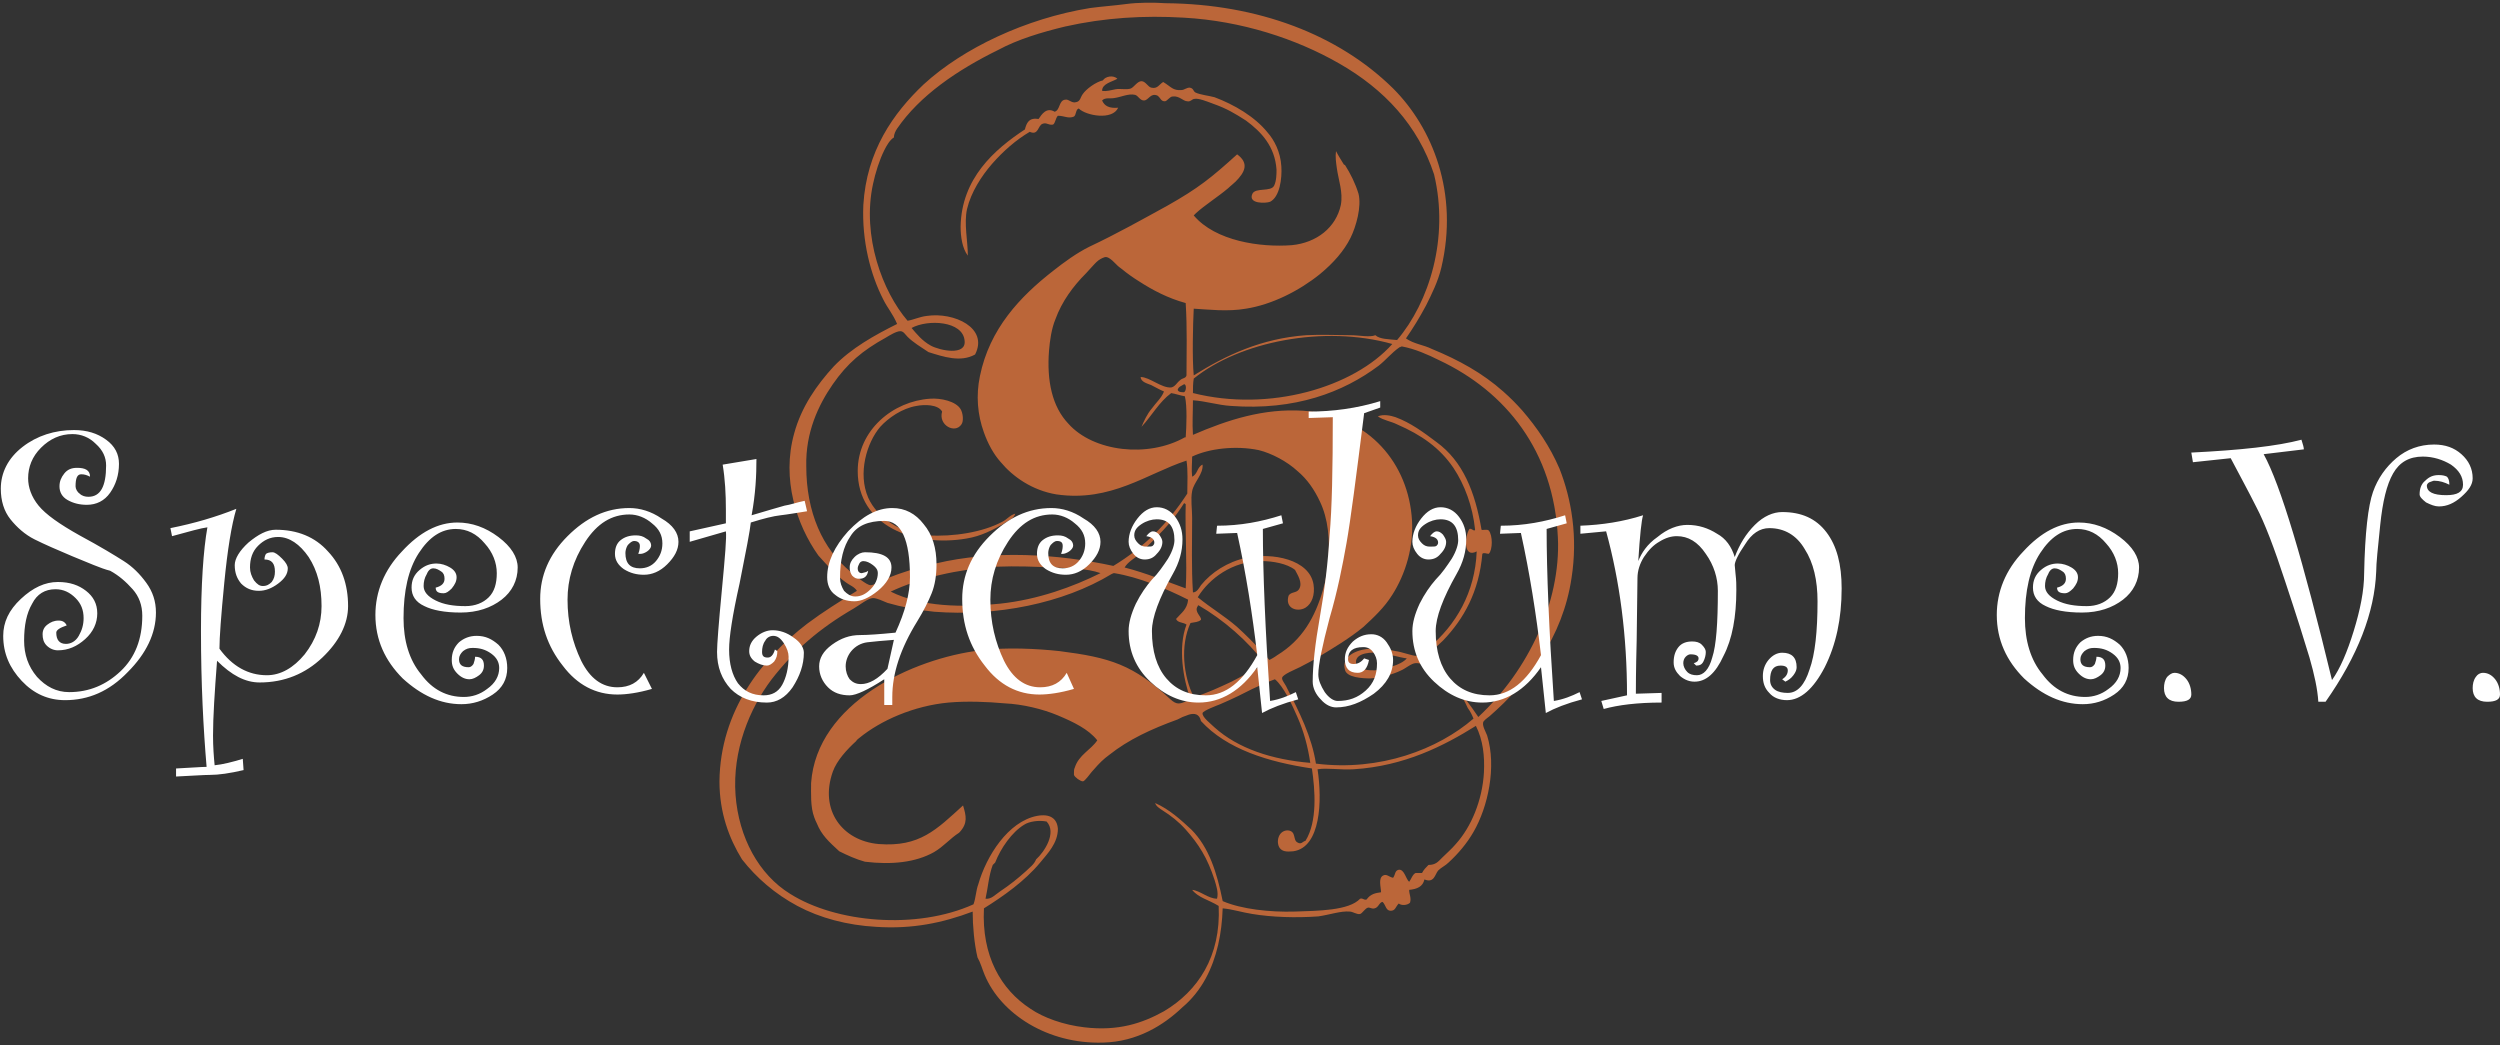
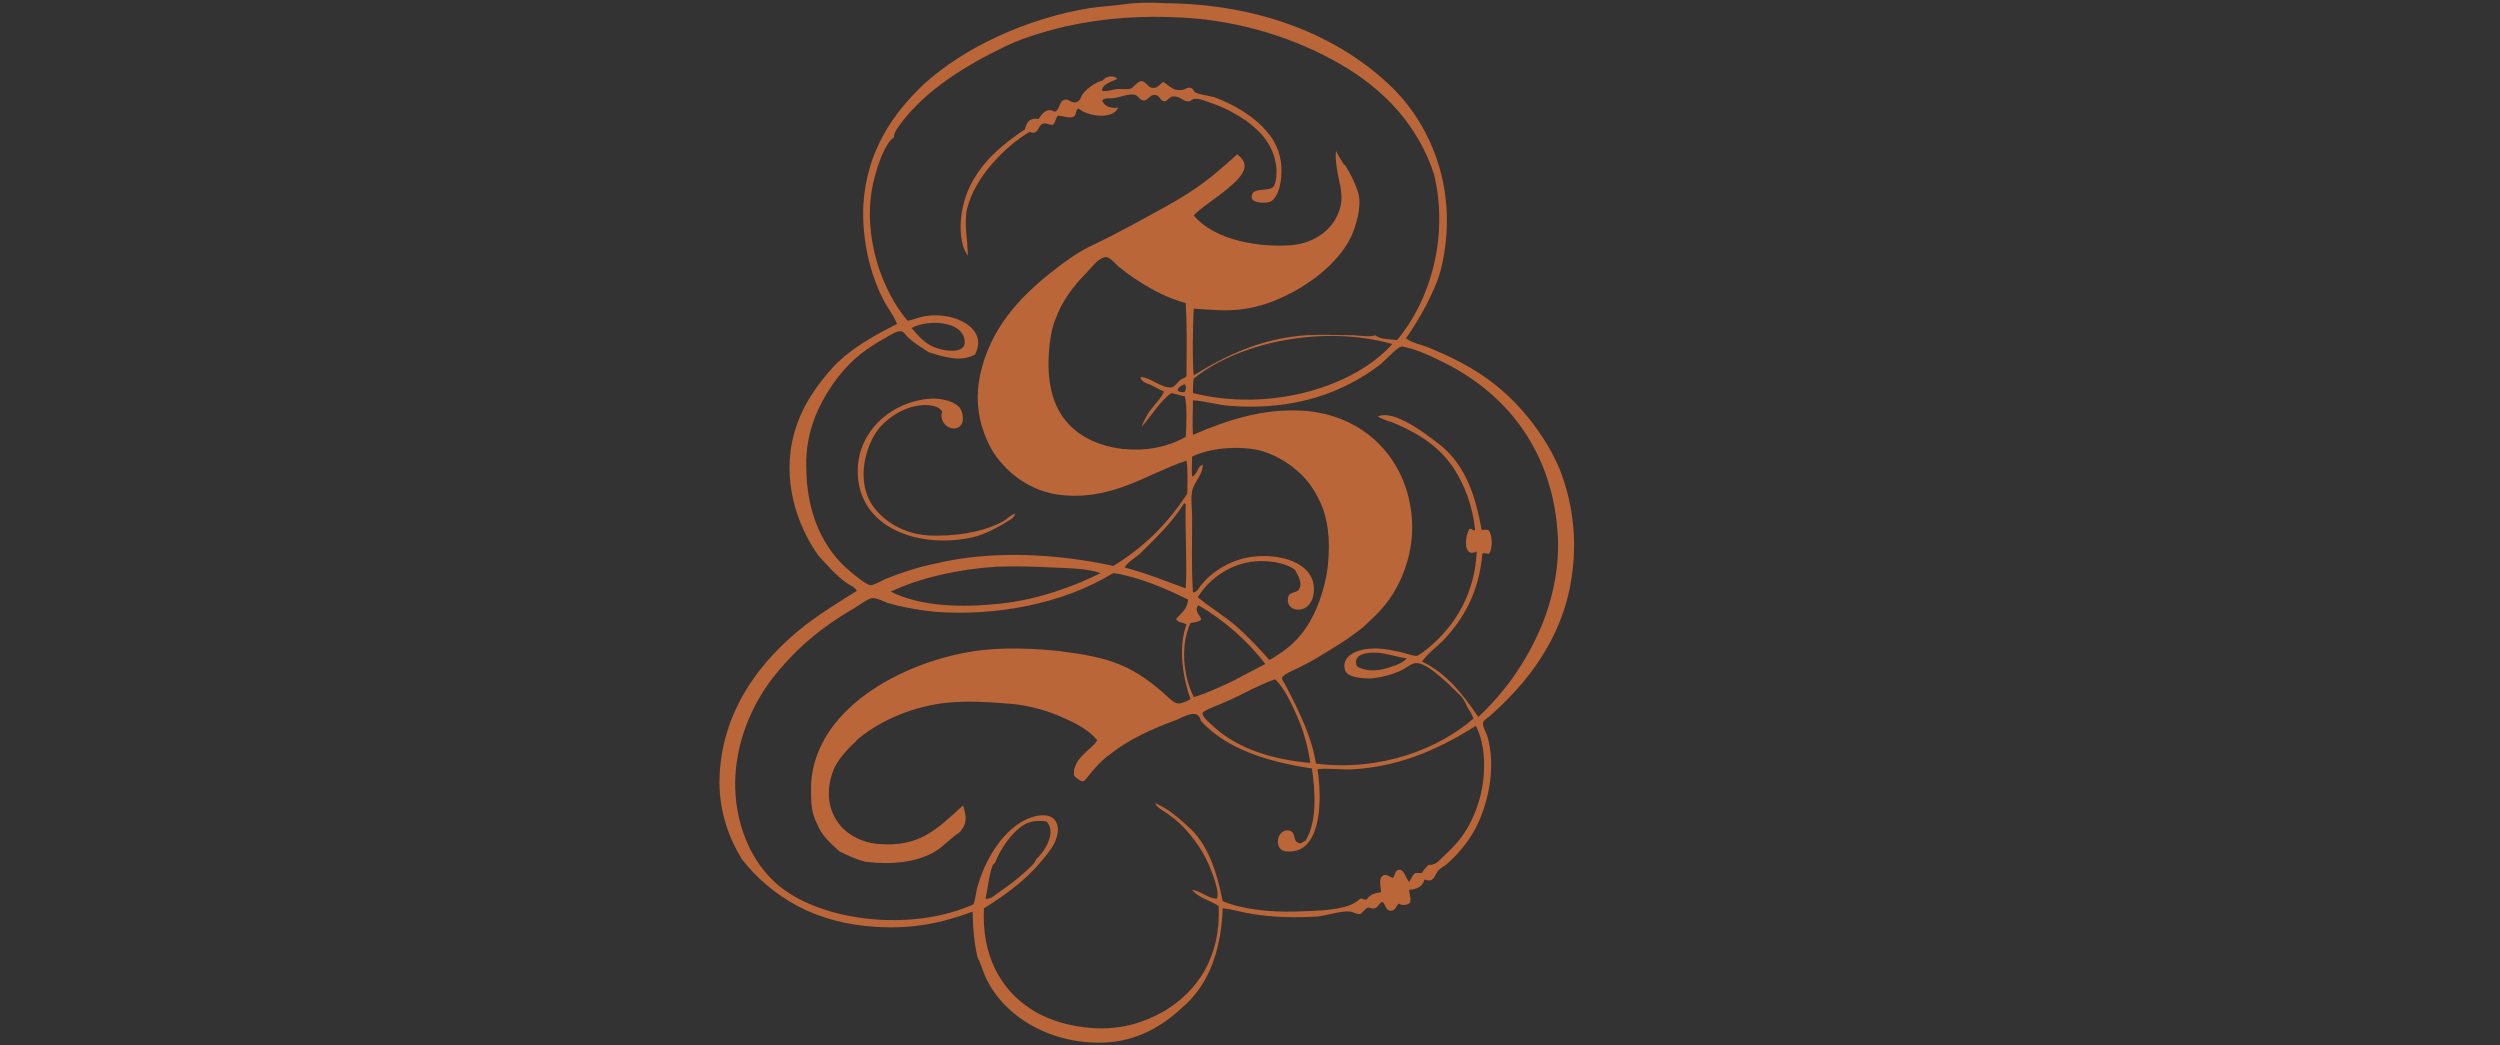
<svg xmlns="http://www.w3.org/2000/svg" id="Ebene_1" width="311" height="130" viewBox="0 0 311 130">
  <rect x="0" y="0" width="311" height="130" fill="#333333" stroke="none" />
  <style>.st0{fill:#bb6639}.st1{fill:#fff}</style>
  <path class="st0" d="M117.2 51.2c-.5-.9-2.2-.9-3.2-.7-1.8.3-3.5 1.5-4.5 2.6-1.7 2-2.8 5.8-1.5 8.8 1.1 2.5 4.1 4.5 7.4 4.7 3.2.2 6.9-.4 9.3-1.7.6-.3.9-.8 1.6-1-.2.7-1 .9-1.5 1.3-1.3.7-2.7 1.5-4.6 1.8-6.5 1.1-13.5-1.6-13.5-8.4 0-5.1 4.4-8.7 9-9 1.3-.1 3.2.3 3.8 1.3.3.5.4 1.5.1 1.9-.8 1.2-2.9.1-2.4-1.6M139 9.8c-.7.4-1.9.6-1.9 1.5.6.1 1.1-.1 1.7-.2.6-.1 1.4.1 1.9-.1.4-.2.8-.9 1.3-.9s.8.7 1.2.8c.8.2 1-.4 1.5-.7 1 .6 1.2 1.1 2.3 1 .3 0 .6-.3 1-.3.5.1.4.4.7.6.6.3 1.7.4 2.4.6 2.4.9 5 2.4 6.6 4.4.8.9 1.6 2.4 1.7 4.2.1 1.5-.2 3.8-1.4 4.4-.5.2-2.8.3-2.2-1 .4-.8 2.3-.2 2.7-1 .3-.6.3-1.5.3-2-.2-2.9-1.9-4.7-3.8-6.1-1.4-.9-2.4-1.5-4.1-2.1-.8-.3-1.8-.7-2.3-.6-.3 0-.5.4-.9.3-.5 0-1-.7-1.8-.6-.4 0-.7.6-1 .6-.5 0-.5-.4-.9-.7-.9-.4-1.1.6-1.7.6-.5 0-.7-.6-1.1-.7-.8-.2-1.8.3-2.6.4-.6.1-1.1-.1-1.5.3.3.7.9 1 2 .9-.7 1.6-4 1-4.9.1-.4.1-.3.8-.6 1-.7.3-1.2-.1-2-.1-.3.3-.3.9-.6 1.1-.6.1-.8-.3-1.3-.1-.6.2-.5 1.5-1.6 1-1.7 1-3.3 2.4-4.7 4-1.3 1.5-2.6 3.5-3.1 5.6-.4 1.8.1 4 .1 5.8-.7-.9-.9-2.4-.9-3.6.1-6 4.2-9.6 8-12.1.2-.8.5-1.5 1.7-1.3.4-.6 1-1.5 2-.9.7-.2.5-1.4 1.3-1.5.5-.1.8.5 1.4.3.5-.1.5-.6.8-1 .4-.6 1.6-1.5 2.5-1.7.3-.5 1.3-.7 1.8-.2m35.9 32.3c1 .7 2.2.8 3.2 1.3 3.4 1.4 6.3 3 8.9 5.3.9.8 1.6 1.5 2.4 2.4 1.8 2.1 3.4 4.4 4.6 7.2 1.5 3.8 2.3 8.5 1.5 13.6-1.1 7.4-5.4 13-10.2 17.2-.4.3-.8.6-.8.8-.1.4.3 1.1.5 1.6 1.2 3.9.1 8.9-1.7 12-.8 1.4-1.9 2.7-3.1 3.8-.4.4-.9.6-1.3 1-.4.5-.5 1.6-1.7 1.1-.2.9-.9 1.2-1.9 1.3 0 .6.3 1 .1 1.6-.3.3-1 .4-1.4.1-.4.4-.4.9-1 .9s-.6-.7-1-1.1c-.4 0-.5.7-1 .8-.3.1-.5-.1-.8-.1-.4.1-.7.7-1 .8-.4.1-.9-.3-1.3-.3-1.1-.1-2.5.4-3.9.6-2.8.2-5.8.1-8.2-.3-1.3-.2-2.5-.6-3.7-.7-.1 3.1-.7 6.1-2.1 8.7-.7 1.3-1.7 2.6-2.9 3.6-2.3 2.2-5.6 4.3-9.9 4.4-6.9.2-12.7-3.6-14.7-8.4-.3-.7-.5-1.5-.9-2.2-.4-1.7-.6-3.9-.6-5.7-3.7 1.4-7.5 2.2-12 1.9-3.6-.2-7-1.1-9.8-2.6-2.8-1.5-5.1-3.5-6.9-5.8-1.6-2.6-2.8-5.8-2.8-9.7.1-8.8 5.3-15.3 10.9-19.6 2-1.5 4.1-2.8 6.2-4.1-.3-.5-.9-.7-1.3-1-1.3-.9-2.4-2.2-3.5-3.4-2.7-3.8-4.6-9.5-3-15.2.9-3.3 2.8-6 4.9-8.3 2.2-2.3 5.1-3.9 7.9-5.3-.5-1.2-1.2-2-1.7-3-1.6-3.1-2.7-7.3-2.5-11.8.4-6.7 3.7-11.4 7.5-15 4.9-4.5 12.7-8.2 20.7-9.5 1.5-.2 3-.3 4.5-.5s3.4-.2 4.9-.1c11.5.1 21.5 3.9 28.3 10.6 4.9 4.9 8.2 13 6 22.3-.4 1.7-1.2 3.3-1.9 4.7-.8 1.5-1.6 2.8-2.5 4.1m-13.5 47.1c-.6-1.4-1.7-3.8-2.8-4.7-.5.2-1.1.4-1.7.7l-1.1.5-1.8.9c-.6.3-1.3.6-2.2 1-.5.2-2.1.8-2.2 1.1-.1.5 1.1 1.4 1.5 1.8 2.9 2.6 7.1 4 11.9 4.4-.3-2-.8-3.9-1.6-5.7m-4.6-4c-.3.2-.7.3-1.1.5l1.1-.5zm14.6-4c-1.4-.1-3.2.2-2.6 1.7 1.4.8 3.1.5 4.4 0 .7-.2 1.5-.6 1.8-1-.9-.1-2.4-.6-3.6-.7m-22.3-5.9c-.1 0-.1.1-.1.1-.5.7.5 1.3.4 1.7-.3.3-.8.3-1.3.4-1.3 2.8-.9 6.6.4 9.2h.1c1.6-.5 3.1-1.2 4.6-1.9 1-.5 3-1.6 4.2-2.2-2.2-2.9-5.2-5.5-8.3-7.3m-10.5-4c-.2 0-.2.1-.3.1-6.1 3.7-14.4 5.3-22.1 4.7-2-.2-4.1-.6-5.8-1.1-.5-.2-1.3-.6-1.8-.6-.6 0-1.7.9-2.4 1.3-4.3 2.5-7.4 5.2-10.2 8.8-2.8 3.7-4.9 8.9-4.5 14.4.4 5.3 2.9 9.9 6.8 12.3 5.7 3.6 15.7 4.5 22.8 1.3.3-.8.3-1.7.6-2.5 1-3.5 3.7-7.8 7.3-8.5 1.6-.3 2.5.3 2.6 1.6 0 1.8-1.3 3.1-2.2 4.2-1.9 2.3-4.6 4.2-7 5.7-.3 5.9 2.1 10.1 5.8 12.5 1.6 1.1 4.1 2 6.7 2.3 4.2.5 7.2-.5 9.9-2 4.2-2.5 7.1-6.8 6.8-13.1-1.3-.8-2.5-1-3.3-2 1 .1 2 1.1 3.1 1.1.2-.8-.1-1.6-.3-2.3-.9-2.8-2-4.5-3.6-6.3-.9-1-1.8-1.7-2.9-2.4-.3-.2-.8-.5-.9-.9 1.8.8 3.2 2.1 4.5 3.3 2.2 2.2 3.2 5.4 3.9 8.9 2.3 1 5.9 1.4 9 1.3 2.8-.1 6.7-.1 8.1-1.6.4-.1.4.2.8.1.5-.7 1.1-.8 1.8-.9 0-.6-.4-1.8.3-2.1.4-.2.7.2 1.2.3.3-.4.2-.9.7-1 .7-.1.9 1.2 1.3 1.5.3-.4.4-.9.8-1.1h.8c.2-.4.5-.7.8-1 .9 0 1.2-.4 1.7-.9.7-.7 1.1-1 1.7-1.7 1.9-2.1 3.3-5.4 3.5-8.9.1-2-.1-4-1-5.8-4 2.5-8.9 5-15.2 5.4-1.7.1-3.3-.2-4.5 0 .6 3.9.4 9.7-3 10.2-.9.1-1.4 0-1.7-.4-.5-.7-.2-2.2 1-2.2 1.1.1.6 1.2 1.2 1.5.5.3.6-.1 1-.2 1.5-2.4 1.2-6.3.8-9-5.4-.8-10.6-2.4-13.8-5.9-.2-.9-.8-1-1.5-.8l-.8.3-.6.3c-3.3 1.2-6.1 2.5-8.5 4.4-.7.5-1.3 1.1-1.9 1.8-.4.4-.7.9-1.1 1.3-.1.1-.2.2-.3.2-.3 0-1-.5-1.1-.8v-.3c0-.2 0-.4.1-.6.5-1.6 2-2.2 2.8-3.4-1.1-1.4-3-2.3-4.9-3.1-1.9-.8-4.4-1.4-6.6-1.5-2.2-.2-4.7-.3-7-.1-4.3.4-8.4 2.2-11.1 4.4-.1.1-.3.2-.4.4-1.1 1-2.4 2.4-2.9 3.8-1.7 4.8 1.2 8.6 5.7 9 5.1.4 7.2-1.8 10.5-4.8.4 1.3.6 2.2-.4 3.3l-.1.1c-1.1.7-1.9 1.7-3.1 2.4-2.3 1.3-5.3 1.6-8.6 1.2-1.1-.3-2.2-.8-3.2-1.3-1.3-1.2-2.2-2-2.8-3.5-.1-.2-.2-.4-.3-.7-.5-1.3-.4-3-.4-4.3.7-9.9 12.6-15.5 21.1-16.5 3.2-.4 7-.2 9.8.1 6.3.8 9.2 1.7 13.8 6 .8.7 1.1.6 2.1.2.1-.1.3-.2.4-.2-.9-2.5-1.6-6.4-.5-9.3-.4-.3-1.1-.2-1.3-.7.6-.7 1.4-1.2 1.5-2.4-2.8-1.4-6.1-2.8-9.2-3.3m-7.6-.7c-2.2-.1-4.6-.2-7-.1-4.8.3-9.6 1.4-13.2 3.1 3.8 1.9 8.9 2 13.6 1.5 4.7-.5 9.1-2.1 12.5-3.8-1.7-.6-3.8-.6-5.9-.7m16.5-7.9c-.1 0-.1-.1-.2-.1-1 1.6-2.2 3-3.6 4.4l-1.9 1.9c-.7.6-1.5 1-1.9 1.7 2.7.7 5.1 1.7 7.6 2.6.2-3.2-.1-7.1 0-10.5m6.4 15.3c1 .9 2.1 2 3.1 3.1.3.3.7.8.9 1l.2-.1s.4-.2.8-.5c3.1-1.9 4.7-4.7 5.7-8.2.3-1 .5-2.1.6-3.1.3-3.1 0-5.7-1-7.8-.7-1.5-1.6-2.8-2.8-3.8-1.3-1.2-3.2-2.2-4.8-2.6-2.9-.6-6.2-.2-8.3.8 0 .9-.1 1.6 0 2.5.7-.3.6-1.2 1.3-1.5.1 1.2-1.1 2.2-1.3 3.3-.2 1 0 2.2 0 3.3 0 3.1-.1 6.2.1 9.3.5 0 .8-.6 1-.9 1.3-1.6 3.3-2.9 5.6-3.4 3.3-.7 7.9.2 8.4 3.3.2 1.3-.2 2.4-1 2.9-1 .6-2.6.1-2.1-1.5.3-.5 1-.3 1.3-.8.5-.8-.2-1.8-.5-2.4-1-.8-2.8-1.1-4.2-1.1-3.6 0-6.5 2.2-7.9 4.5 1.7 1.4 3.3 2.3 4.9 3.7m-6.6-30.2c-.3.2-.7.3-.8.7.1.3.5.3.8.3.3-.2.3-1 0-1m44.1 30.9c1.6-3.5 2.6-7.8 2.4-11.8-.5-10.8-6.5-18.2-14.8-22.1-1.4-.7-3-1.4-4.6-1.7-.1 0-.2.1-.3.1-1 .7-1.7 1.6-2.6 2.3-4.4 3.3-10.4 5.6-18.4 5-1.6-.1-3.1-.6-4.7-.7 0 1.6-.1 2.8 0 4.3 4.4-1.9 8.8-3.3 13.7-3 7.6.5 12.8 5.9 13.5 13 .4 3.8-.8 7.4-2.4 9.9-1 1.6-2.3 2.8-3.6 4-1.7 1.4-3.7 2.6-5.7 3.8-.6.4-1.3.7-2.2 1.2-.6.3-2.1.9-2.2 1.3-.1.3.4.8.6 1.3 1.5 2.9 3.1 6.1 3.6 9.4 8 1 15.2-1.8 19.6-5.6-.2-.5-.4-.9-.7-1.3-.2-.4-.4-.9-.7-1.3-.3-.4-.8-.8-1.3-1.3-.4-.5-.9-.8-1.3-1.2-.7-.6-2.2-1.9-3.2-1.8-.5 0-1.3.7-1.8.9-1 .5-2.5.9-3.8 1-1 0-3-.1-3.2-1.1-.5-1.9 2-2.6 3.3-2.6 1-.1 2.1.1 3 .3.8.1 2.1.6 2.6.6.3 0 1.1-.7 1.5-1 3.4-2.8 5.8-6.9 6-12-1.7.9-1.5-1.9-.9-2.8.3-.1.6.4.7.1-.3-2.9-1.3-5.6-2.7-7.7-1.7-2.5-4-4.1-7-5.4-.8-.4-1.7-.5-2.4-1 .7-.3 1.6-.1 2.2.1 1.9.7 3.5 1.9 5.1 3.1 3.3 2.4 4.8 6.2 5.6 10.9.1.1.7-.1.9.1.5.6.5 2.4 0 2.9-.3 0-.6-.2-.8 0-.4 4.7-2.3 8.1-4.9 10.8-.9.9-1.9 1.6-2.6 2.6 3.1 1.5 5.1 4.1 7 6.9 3.2-3 5.7-6.5 7.5-10.5m-42.9-31.6c-.1.6-.1 1.2-.1 1.8 9.5 2.4 20-.7 24.8-6.1-8.5-2.4-19-.3-24.7 4.3M115.8 43c1.1.6 4.4 1.3 4.2-.6-.2-2.5-4.6-2.7-6.6-1.6.6.7 1.3 1.6 2.4 2.2m23.4-9.8c-.4-.3-1.2-1.4-1.8-1.2-.3.1-.7.3-1 .6l-.2.2c-.4.4-.8.9-1.1 1.2-1.6 1.6-3 3.5-3.8 5.7-.5 1.2-.7 2.7-.8 3.9-.3 3.8.4 7 2.4 9.1 3.1 3.5 9.9 4.3 14.5 1.7h.1c.1-1.3.2-3.9-.1-5.1-.6-.1-1.1-.3-1.7-.4-1.5 1.1-2.4 2.8-3.7 4.2.3-.7.7-1.6 1.3-2.3.5-.7 1.2-1.3 1.5-2.1-.5-.2-1-.5-1.6-.8-.5-.2-1.3-.4-1.3-1 1.1 0 2.6 1.4 3.8 1.3.5-.1.7-.6 1.1-.9.3-.3.7-.2.8-.6 0-2.8.1-5.8-.1-9-2.2-.6-4.1-1.6-5.8-2.7-.8-.5-1.5-1-2.1-1.5l-.4-.3zm39.2-11.5c-2-6.1-6.2-10.6-11.8-13.8-5.4-3.1-12.2-5.3-19.3-5.7-5-.3-9.9 0-14.8 1.1-2.9.7-5.9 1.6-8.3 2.9-5.1 2.5-9.8 5.7-12.6 9.8-.2.3-.4.7-.4 1.1-.5.3-.9 1-1.2 1.6-.6 1.2-1.1 2.8-1.4 4.2-1.4 6.5 1.2 13.4 4.3 17 .7-.1 1.5-.5 2.4-.6 3.4-.5 7.7 1.5 6 4.8-1.8 1-3.9.3-5.8-.3-.9-.6-1.9-1.2-2.6-1.9-.3-.3-.5-.7-.9-.7-.5 0-1.3.5-1.8.8-2.9 1.6-4.8 3.2-6.6 5.8-1.8 2.6-3.4 6-3.3 10.2 0 5.7 2 10.3 5.6 13.2.5.4 1.9 1.6 2.4 1.6.4 0 1.3-.5 1.9-.8 2-.8 4.2-1.5 6.2-1.9 7.1-1.7 15.2-1.2 22.1.3 3.8-2.3 6.8-5.3 9.2-9 0-1.3.1-2.9-.1-4.1-4.9 1.6-9.4 5.2-16.2 4.2-3-.5-5.4-2.2-6.9-4-.9-1-1.6-2.3-2.1-3.7-.8-2.2-1-4.6-.5-7 1.2-5.9 5-9.9 9.1-13.1 1.4-1.1 2.9-2.2 4.5-3 3.4-1.6 6.6-3.4 9.7-5.1 3.9-2.2 5.5-3.5 8.7-6.4 1.5 1.1 1 2.2-.2 3.4-.3.3-.6.5-.9.8-1.3 1.1-2.9 2.1-4 3.1l-.3.3c2.7 3.2 8.3 4 12.2 3.7 3.1-.3 5.5-2.2 6.1-5 .3-1.6-.3-3.1-.5-4.6-.1-.7-.2-1.4-.1-2.1.3.6.7 1.2 1 1.7h.1c.7 1.1 1.3 2.3 1.7 3.6.4 1.6-.3 4.1-1 5.5-.8 1.6-2.1 3.1-3.8 4.5-2.6 2.1-6 3.8-9.2 4.3-2.3.4-4.7.1-6.5 0-.1 2-.2 6.2 0 8.3 4-2.5 8.4-4.6 14-5 1.8-.1 3.8 0 5.5 0 1.1 0 2.4.3 3.1 0 .5.5 1.7.5 2.7.6 4-4.7 6.5-12.7 4.6-20.6m-54 89.2c1.2-.8 2.2-1.6 3.2-2.5.5-.5 1-.8 1.3-1.5 1-.9 2.6-3.3 1.3-4.7-1-.2-2.2 0-2.8.4-1.5.9-2.9 2.9-3.6 4.7l-.3.3c-.5 1.3-.6 2.9-.9 4.2.7.1 1.2-.5 1.8-.9" />
  <path class="st0" d="M166.8 20.4c.1.2.3.5.4.8.5.9.9 1.7 1.2 2.7.2.6.1 1.8-.1 2.6-.1.7-.5 1.8-.9 2.5-1.9 3.9-7.5 7.6-12.5 8.4-2.1.3-5.9 0-6.3 0l-1-.3c-3.1-.9-5.8-2.6-8-4.4l-.1-.1-.2-.2-.5-.5c-.2-.2-.4-.3-.6-.4-.2-.1-.5-.2-.8-.1-.6.2-1.1.6-1.5 1-.4.4-.8.9-1.1 1.2-1.6 1.6-3.1 3.6-3.9 5.9-.5 1.3-.7 2.9-.8 4.1-.3 3.9.4 7.2 2.5 9.6 3.3 3.7 10.4 4.5 15.2 1.9.3-.1 3.2-1.4 4.1-1.7 3.2-1.1 6.8-1.9 10.4-1.6 7.3.5 12.3 5.7 13 12.5.3 3.6-.8 7.1-2.4 9.6-2.2 3.4-5.4 5.4-9.1 7.5-.6.3-1.3.7-2.2 1.2-.6.3-5.9 2.8-7.7 3.6-.6.3-1.3.6-2.2 1-.5.2-4.2 1.6-5.3 1.9-4.3 1.5-7.8 3.3-10.6 6.4-.2.2-.5.6-.7.9l-.3.3c-.1.1-.6-.3-.6-.4-.1-.2.1-.7.3-1.1.2-.4.7-.9 1.2-1.3.3-.2.5-.5.7-.7.2-.2.4-.5.6-.7l.2-.3-.2-.3c-1.2-1.5-3.2-2.5-5.1-3.3-2-.8-4.5-1.4-6.8-1.6-2.3-.2-4.7-.3-7-.1-4.6.4-9.1 2.4-11.9 4.9-1.2 1-2.5 2.5-3.1 4-1.9 5.2 1.3 9.4 6.2 9.8 2.8.2 4.8-.3 6.5-1.3.8-.5 1.6-1.1 2.2-1.7.5-.5 1-.9 1.5-1.4.2.6 0 1.4-.5 1.9-.3.2-.5.4-.8.6-.2.2-.5.4-.7.6-.5.4-1 .8-1.6 1.1-2.1 1.2-5 1.6-8.3 1.1-1-.3-2-.8-3-1.2-1.5-1.3-2.3-2.1-2.9-3.8-.4-1.2-.4-2.8-.3-4.1.3-4.1 2.7-7.4 5.5-9.7 3.7-3.1 9.2-5.5 15.1-6.2 3.1-.4 6.9-.2 9.7.1 2.6.3 5.3.8 7.5 1.7 1.9.8 3.7 2 5.2 3.3l.8.8c.2.2.3.3.5.4.1.1.3.2.5.3.3 0 .6 0 .9-.1l.9-.3c.5-.2.9-.4 1-.4 1.6-.5 3.1-1.2 4.6-1.9 1.5-.7 5-2.7 5-2.7s.4-.2.8-.5.9-.6 1.2-.8c2.4-2 3.8-4.4 4.8-7.7.3-1 .5-2.1.6-3.2.6-5.5-1-9.5-3.9-12.1-1.3-1.2-3.3-2.3-5-2.7-3-.6-6.3-.4-8.5.6l-1.1.4c-2.4.8-4.8 2.1-7.4 3.1-2.5 1-5.3 1.6-8.6 1-2.9-.4-5.2-2.1-6.6-3.8-2.1-2.4-3.2-6.5-2.5-10.2 1.1-5.7 4.8-9.6 8.9-12.8 1.4-1.1 2.8-2.2 4.4-2.9 3.4-1.6 6.7-3.4 9.8-5.2 1.6-.9 3.2-1.8 4.6-2.9.8-.5 1.5-1.1 2.1-1.7.6-.5 1.1-1 1.7-1.5.4.3.4.5.3.8-.1.4-.5.9-.9 1.4-.8.8-1.7 1.5-2.6 2.2-.5.3-.9.7-1.4 1-.4.3-.9.7-1.2 1l-.3.3.3.4c1.2 1.5 3.1 2.6 5.4 3.2 2.2.6 5 .9 7.3.7 3.3-.3 6-2.3 6.6-5.5.2-1.3 0-2.5-.3-3.6-.2-.5-.3-.9-.3-1.3" />
-   <path class="st1" d="M11.2 59.3c-.4-.2-.7-.3-1.1-.3-.5 0-.7.5-.7 1.5 0 .3.2.7.5.9.3.3.7.4 1.1.4 1.5 0 2.2-1.3 2.2-3.9 0-1-.4-1.9-1.3-2.7-.8-.8-1.8-1.2-2.9-1.2-1.5 0-2.8.6-3.9 1.7s-1.6 2.4-1.6 3.8c0 1.1.4 2.3 1.3 3.4s2.6 2.3 5.1 3.7c2.6 1.4 4.4 2.5 5.5 3.2 1.1.7 2 1.6 2.8 2.7.8 1.1 1.2 2.3 1.2 3.7 0 2.6-1.2 5.1-3.5 7.4-2.3 2.4-4.9 3.5-7.8 3.5-2.1 0-3.9-.8-5.4-2.4C1.2 83.1.4 81.3.4 79.1c0-1.7.7-3.2 2.2-4.6 1.5-1.4 3-2.1 4.6-2.1 1.5 0 2.6.4 3.5 1.1.9.7 1.4 1.6 1.4 2.8 0 1.2-.5 2.3-1.5 3.2-1 .9-2.1 1.4-3.4 1.4-.5 0-1-.2-1.4-.6-.4-.4-.5-.9-.5-1.4 0-.5.2-.9.6-1.2.4-.3.8-.5 1.4-.5.5 0 .8.2 1 .6-.9.3-1.3.6-1.3.9 0 .9.4 1.4 1.2 1.4.6 0 1.2-.3 1.6-1 .4-.7.6-1.4.6-2.2 0-1-.3-1.8-1-2.5s-1.5-1.1-2.5-1.1c-1.3 0-2.3.6-2.9 1.8-.7 1.2-1 2.7-1 4.6 0 1.7.5 3.2 1.6 4.5 1.1 1.2 2.4 1.9 4 1.9 2.5 0 4.6-.9 6.4-2.6 1.8-1.7 2.7-4 2.7-6.9 0-1.3-.4-2.4-1.2-3.3-.8-.9-1.7-1.7-2.8-2.3-1.2-.3-2.7-1-4.7-1.8-1.9-.8-3.5-1.5-4.7-2.1-1.2-.6-2.2-1.5-3-2.5-.8-1-1.2-2.3-1.2-3.8 0-2 .9-3.8 2.7-5.2 1.8-1.4 4-2.1 6.4-2.1 1.6 0 2.9.4 4 1.2 1.1.8 1.6 1.8 1.6 3 0 1.4-.4 2.6-1.1 3.6-.7 1-1.7 1.5-2.9 1.5-.9 0-1.7-.2-2.4-.6-.7-.4-1-1-1-1.7 0-.6.2-1.1.6-1.6.4-.5.9-.7 1.6-.7 1 0 1.6.3 1.6 1.1M32.9 69.6c0-.3.1-.6.2-.7.1-.1.4-.2.8-.2.3 0 .7.3 1.2.8s.7.9.7 1.2c0 .7-.4 1.3-1.2 1.9-.8.6-1.6.9-2.4.9-.9 0-1.6-.3-2.2-.9-.5-.6-.8-1.3-.8-2.3 0-.8.6-1.8 1.7-2.8 1.2-1 2.3-1.6 3.4-1.6 2.7 0 4.9.9 6.5 2.7 1.7 1.8 2.5 4.1 2.5 6.8 0 2.2-1.1 4.4-3.2 6.4s-4.7 3.1-7.8 3.1c-1.8 0-3.5-.9-5.3-2.7-.3 3.9-.5 7-.5 9.3 0 1.4.1 2.7.2 3.7 1-.1 2.2-.4 3.5-.8l.1 1.4c-1.7.4-3.1.6-4.2.6-.7 0-2.1.1-4.2.2v-1c2-.1 3.2-.2 3.8-.2-.4-4.7-.7-10.3-.7-16.9 0-5.8.3-10.1.8-12.9-.8.1-2.2.5-4.4 1.1l-.2-1c3-.6 5.7-1.4 8.2-2.4-.6 2-1.1 5.1-1.5 9.2-.4 4.1-.6 6.8-.6 8.2 1.6 2.2 3.6 3.3 5.9 3.3 1.7 0 3.3-.9 4.7-2.6 1.4-1.8 2.1-3.8 2.1-6 0-2.4-.5-4.4-1.6-6.1-1.1-1.6-2.4-2.5-3.8-2.5-1 0-1.8.4-2.5 1.1-.7.7-1 1.6-1 2.7 0 .6.2 1.1.5 1.6.4.5.7.7 1.1.7.5 0 .8-.2 1.1-.5.3-.4.4-.8.4-1.3 0-1-.4-1.5-1.3-1.5M59.1 81.7c.8 0 1.1.4 1.1 1.1 0 .5-.2.9-.6 1.2-.4.3-.8.5-1.2.5-.5 0-1-.2-1.5-.7-.5-.5-.7-1-.7-1.7 0-.9.3-1.6.9-2.2.6-.5 1.3-.8 2.2-.8 1.1 0 1.9.4 2.7 1.1.7.7 1.1 1.7 1.1 2.9 0 1.4-.6 2.5-1.8 3.3-1.2.8-2.5 1.2-3.9 1.2-2.6 0-5-1.1-7.3-3.2-2.2-2.2-3.4-4.8-3.4-7.9 0-2.9 1.1-5.6 3.3-7.9 2.2-2.4 4.5-3.6 6.9-3.6 1.8 0 3.5.6 5.1 1.8 1.6 1.2 2.4 2.5 2.4 3.8 0 1.6-.7 3-2 4s-3 1.6-5.1 1.6c-2 0-3.5-.3-4.5-.8-1.1-.5-1.6-1.3-1.6-2.3 0-.9.3-1.6 1-2.2.7-.6 1.4-.8 2.1-.8.6 0 1.2.2 1.7.5s.8.7.8 1.2-.2.9-.6 1.4c-.4.4-.7.6-1 .6-.7 0-1-.2-1-.7.8-.2 1.1-.6 1.1-1.1 0-.4-.1-.7-.4-.9-.3-.2-.6-.4-1-.4-.3 0-.6.2-.8.7-.3.5-.4 1-.4 1.5 0 .7.5 1.3 1.5 1.8s2.2.7 3.7.7c1.2 0 2.2-.4 2.9-1.1.7-.7 1-1.7 1-3s-.5-2.6-1.5-3.7c-1-1.2-2.2-1.8-3.6-1.8-1.8 0-3.3 1-4.6 3-1.3 2-1.9 4.7-1.9 8.1 0 2.8.7 5.2 2.2 7 1.4 1.9 3.2 2.8 5.3 2.8 1 0 2-.3 2.9-1 1-.7 1.5-1.6 1.5-2.6 0-.7-.3-1.3-1-1.8s-1.4-.7-2.3-.7c-.5 0-.8.1-1.2.4-.3.3-.5.6-.5 1 0 .7.4 1 1.2 1 .2 0 .4-.1.6-.4.1-.3.2-.6.2-.9M81.1 85.7c-1.7.5-3.2.7-4.3.7-2.7 0-5-1.2-6.8-3.6-1.9-2.4-2.8-5.1-2.8-8.3 0-2.9 1.1-5.5 3.4-7.8s4.8-3.5 7.7-3.5c1.3 0 2.7.4 4 1.3 1.4.8 2.1 1.8 2.1 2.9 0 1-.5 1.9-1.4 2.8-.9.9-1.9 1.3-2.9 1.3-.9 0-1.7-.2-2.5-.7-.7-.5-1.1-1.1-1.1-1.9 0-.7.2-1.3.7-1.7.5-.4 1.1-.6 1.9-.6.5 0 .9.1 1.3.4.4.2.6.5.6.9 0 .2-.2.5-.5.7-.3.2-.6.3-.8.3h-.3c.2-.5.2-.9.2-1 0-.4-.3-.6-.7-.6-.3 0-.5.2-.8.5-.2.3-.3.7-.3 1 0 1.3.6 1.9 1.8 1.9.8 0 1.5-.3 2-.9.5-.6.8-1.3.8-2.2 0-1-.4-1.8-1.3-2.5-.8-.7-1.8-1.1-2.8-1.1-2.2 0-4 1.1-5.5 3.4s-2.2 4.7-2.2 7.2c0 2.8.6 5.3 1.7 7.6 1.1 2.2 2.6 3.3 4.5 3.3 1.5 0 2.6-.6 3.3-1.8l1 2zM100.4 63.6c-1.3.2-2.4.4-3.3.5-.9.1-2.1.4-3.7.9-.1 1-.6 3.6-1.4 7.6-.9 4-1.3 6.7-1.3 8.2 0 1.8.4 3.2 1.1 4.2.8 1 1.8 1.5 3.2 1.5 1 0 1.8-.4 2.3-1.3.5-.9.8-2.1.8-3.5 0-.5-.2-1.1-.6-1.7-.4-.6-.8-.9-1.3-.9-.4 0-.8.2-1 .6-.3.4-.4.9-.4 1.4 0 .5.2.7.7.7.4 0 .7-.3.9-1l.3.2c0 .5-.1.9-.4 1.3-.3.3-.6.5-.9.5-.5 0-1-.2-1.5-.5-.5-.4-.7-.8-.7-1.3 0-.7.3-1.3.9-1.8.6-.5 1.3-.8 2-.8.9 0 1.8.3 2.6.9.9.6 1.3 1.3 1.3 1.9 0 1.5-.5 2.9-1.4 4.3-.9 1.3-2 1.9-3.2 1.9-1.9 0-3.4-.6-4.5-1.7-1.1-1.2-1.7-2.7-1.7-4.6 0-.9.2-3.5.6-7.7.4-4.2.6-6.6.5-7.3l-4.5 1.3v-1.3l4.5-1v-1.7c0-1.9-.1-3.8-.4-5.6l4.2-.7c0 2-.1 4.3-.6 7 2-.6 3.4-1 4.1-1.2.7-.1 1.5-.4 2.5-.6l.3 1.3zM111.2 79.6c-1.4.1-2.4.2-3.3.3-.8.1-1.5.5-2 1.1-.5.6-.7 1.3-.7 1.9 0 .6.2 1.2.5 1.6.4.4.8.6 1.4.6 1 0 2.1-.6 3.3-1.9l.8-3.6zM108 71c-.1.7-.5 1-1.1 1-.4 0-.6-.1-.9-.4-.2-.3-.3-.6-.3-1 0-.5.2-.9.6-1.3.4-.4.9-.6 1.3-.6 2.2 0 3.3.6 3.3 1.9 0 1-.6 2-1.7 2.9-1.1.9-2.1 1.3-2.9 1.3-1 0-1.8-.3-2.4-.8-.7-.5-1-1.3-1-2.2 0-1.9.9-3.8 2.6-5.7 1.8-1.9 3.6-2.9 5.5-2.9 1.6 0 2.9.7 3.9 2 1.1 1.3 1.6 3 1.6 5 0 1.4-.2 2.6-.6 3.6-.4 1-1 2.2-1.8 3.5-2.1 3.4-3.1 6.5-3.1 9.4v1h-1v-3.2c-2 1.3-3.5 2-4.3 2-1.1 0-2-.3-2.7-1-.7-.7-1.1-1.6-1.1-2.6s.5-1.9 1.6-2.7c1.1-.8 2.2-1.2 3.5-1.2.9 0 2.4-.1 4.4-.3 1.2-2.6 1.8-4.9 1.8-6.9 0-4.7-1.1-7-3.2-7-2 0-3.4.6-4.2 1.9-.9 1.3-1.3 3-1.3 5.2 0 .6.2 1.1.5 1.6.4.4.8.7 1.4.7.7 0 1.3-.3 1.9-.9.6-.6.9-1.3.9-2 0-.4-.2-.7-.6-1-.4-.3-.8-.5-1.2-.5-.2 0-.4.1-.5.3-.1.2-.2.4-.2.6 0 .4.2.6.5.6.3-.1.6-.1.8-.3M133.6 85.7c-1.7.5-3.2.7-4.3.7-2.7 0-5-1.2-6.8-3.6-1.9-2.4-2.8-5.1-2.8-8.3 0-2.9 1.1-5.5 3.4-7.8s4.8-3.5 7.7-3.5c1.3 0 2.7.4 4 1.3 1.4.8 2.1 1.8 2.1 2.9 0 1-.5 1.9-1.4 2.8-.9.9-1.9 1.3-2.9 1.3-.9 0-1.7-.2-2.5-.7-.7-.5-1.1-1.1-1.1-1.9 0-.7.2-1.3.7-1.7.5-.4 1.1-.6 1.9-.6.5 0 .9.1 1.3.4.4.2.6.5.6.9 0 .2-.2.5-.5.7-.3.2-.6.3-.8.3h-.2c.2-.5.2-.9.2-1 0-.4-.2-.6-.7-.6-.3 0-.5.2-.8.5-.2.3-.3.7-.3 1 0 1.3.6 1.9 1.8 1.9.8 0 1.5-.3 2-.9.5-.6.8-1.3.8-2.2 0-1-.4-1.8-1.3-2.5-.8-.7-1.8-1.1-2.8-1.1-2.2 0-4 1.1-5.5 3.4s-2.2 4.7-2.2 7.2c0 2.8.6 5.3 1.7 7.6 1.1 2.2 2.6 3.3 4.5 3.3 1.5 0 2.6-.6 3.3-1.8l.9 2zM161.5 87c-1.9.5-3.4 1.1-4.5 1.7l-.6-5.7c-2 2.9-4.5 4.4-7.3 4.4-2.2 0-4.2-.9-6-2.6-1.8-1.7-2.7-3.8-2.7-6.3 0-1 .3-2.1.9-3.4.6-1.2 1.3-2.2 2-3 .8-.8 1.4-1.7 2-2.6.6-1 .8-1.8.8-2.3 0-1.7-.7-2.6-2.2-2.6-.6 0-1.3.2-1.9.6-.6.4-.9.8-.9 1.4 0 .4.2.7.5 1 .3.3.6.4 1 .4s.7 0 .8-.1c.1-.1.2-.2.2-.4 0-.4-.3-.7-1-.8.3-.4.6-.6.8-.6.3 0 .5.1.8.4.2.3.4.6.4.9 0 .5-.2 1-.7 1.5-.4.5-.9.7-1.5.7-.5 0-1-.2-1.4-.7-.4-.5-.6-1-.6-1.5 0-1 .4-2 1.1-2.9.7-.9 1.5-1.4 2.4-1.4.9 0 1.7.4 2.3 1.2.6.8.9 1.7.9 2.8 0 1.5-.4 2.9-1.2 4.3-1.7 3-2.6 5.4-2.6 7.1 0 2.5.6 4.5 1.8 5.9 1.2 1.4 2.8 2.1 4.9 2.1 2.5 0 4.6-1.7 6.4-5-.6-5.1-1.4-10.2-2.5-15.2l-2.6.1.1-1c2.9 0 5.5-.5 8-1.3l.2 1-2.5.7c0 5.4.3 12.6.9 21.4 1.2-.2 2.2-.6 3.2-1.1l.3.9zM170.3 82.1c-.2 1.1-.7 1.6-1.4 1.6-1.1 0-1.6-.6-1.6-1.7 0-.8.3-1.5 1-2.2.7-.6 1.4-.9 2.3-.9.7 0 1.4.3 1.9 1s.8 1.4.8 2.2c0 1.6-.8 3-2.4 4.2-1.6 1.1-3.1 1.7-4.7 1.7-.6 0-1.3-.3-1.9-1-.6-.6-1-1.4-1-2.2 0-2 .3-4.7.9-8.1.6-3.4 1-6.7 1.2-10.1.3-3.4.4-8.3.4-14.7l-3 .1v-.8c3 0 6-.4 8.9-1.3v.8l-2 .7c-1 8-1.7 13.4-2.2 16.2-.5 2.8-1.1 5.9-2.1 9.3-.9 3.4-1.4 5.8-1.4 7 0 .7.3 1.4.8 2.2.5.7 1.1 1.1 1.6 1.1 1.4 0 2.5-.4 3.5-1.3s1.4-2 1.4-3.4c0-.5-.2-1-.5-1.4-.3-.4-.7-.6-1.2-.6-1.3 0-1.9.5-1.9 1.5 0 .4.2.6.7.6.5 0 .9-.2 1.3-.7l.6.2zM196.8 87c-1.9.5-3.4 1.1-4.5 1.7l-.6-5.7c-2 2.9-4.5 4.4-7.3 4.4-2.2 0-4.2-.9-6-2.6-1.8-1.7-2.7-3.8-2.7-6.3 0-1 .3-2.1.9-3.4.6-1.2 1.3-2.2 2-3 .8-.8 1.4-1.7 2-2.6.6-1 .8-1.8.8-2.3 0-1.7-.7-2.6-2.2-2.6-.6 0-1.3.2-1.9.6-.6.4-.9.8-.9 1.4 0 .4.2.7.5 1 .3.3.6.4 1 .4s.7 0 .8-.1c.1-.1.2-.2.2-.4 0-.4-.3-.7-1-.8.3-.4.6-.6.8-.6.3 0 .5.1.8.4.2.3.4.6.4.9 0 .5-.2 1-.7 1.5-.4.5-.9.7-1.5.7-.5 0-1-.2-1.4-.7-.4-.5-.6-1-.6-1.5 0-1 .4-2 1.1-2.9.7-.9 1.5-1.4 2.4-1.4.9 0 1.7.4 2.3 1.2.6.8.9 1.7.9 2.8 0 1.5-.4 2.9-1.2 4.3-1.7 3-2.6 5.4-2.6 7.1 0 2.5.6 4.5 1.8 5.9 1.2 1.4 2.8 2.1 4.9 2.1 2.5 0 4.6-1.7 6.4-5-.6-5.1-1.4-10.2-2.5-15.2l-2.6.1.1-1c2.9 0 5.5-.5 8-1.3l.2 1-2.5.7c0 5.4.3 12.6.9 21.4 1.2-.2 2.2-.6 3.2-1.1l.3.9zM215.8 69.3c.6-1.6 1.4-2.9 2.5-4s2.3-1.6 3.4-1.6c2.4 0 4.2.8 5.5 2.5 1.3 1.7 1.9 4 1.9 7 0 3.8-.7 7-2.1 9.8-1.4 2.7-3 4.1-4.7 4.1-.9 0-1.7-.3-2.2-.9-.6-.6-.8-1.3-.8-2.1 0-.7.2-1.4.7-2 .5-.6 1.1-.9 1.7-.9 1.2 0 1.8.6 1.8 1.8 0 .3-.1.6-.4 1-.3.4-.6.6-1 .8l-.4-.3c.5-.3.7-.7.7-1.1 0-.4-.3-.6-.9-.6-.9 0-1.3.6-1.3 1.8 0 .5.2.9.6 1.2.4.3 1 .4 1.6.4 1.2 0 2.1-1 2.7-2.9.7-1.9 1-4.8 1-8.5 0-2.6-.5-4.8-1.6-6.5-1-1.7-2.5-2.6-4.4-2.6-1.2 0-2.2.7-3 2-.9 1.3-1.3 2.2-1.3 2.6l.1 1.1c.1.8.1 1.4.1 2 0 3.3-.5 6.1-1.6 8.2-1 2.2-2.2 3.2-3.6 3.2-.6 0-1.2-.2-1.8-.7-.5-.5-.8-1-.8-1.7 0-.8.2-1.4.6-1.9.4-.5 1-.7 1.7-.7.5 0 .9.1 1.2.4.3.3.5.6.5.9 0 .4-.1.8-.3 1.2-.2.4-.5.5-.9.5l-.3-.3c.4-.1.6-.3.6-.6s-.3-.5-1-.5c-.2 0-.4.1-.6.3-.2.2-.3.5-.3.8 0 .4.2.8.5 1.1.3.3.7.4 1.2.4.8 0 1.5-.7 1.9-2.2.5-1.5.7-4.3.7-8.3 0-1.6-.5-3.2-1.5-4.6-1-1.5-2.2-2.2-3.6-2.2-.7 0-1.4.2-2.2.7-.7.4-1.3 1-1.9 1.9-.5.8-.8 1.7-.8 2.6l-.1 7.8c-.1 3.8-.1 6-.1 6.6l3.2-.1v1.2c-3 0-5.4.3-7.2.8l-.3-1 3.2-.7c0-7.4-.9-14.2-2.6-20.4l-3.2.3v-1c2.7-.1 5.3-.5 7.8-1.3-.2.6-.4 2.5-.6 5.7.4-1 1.1-2.1 2.4-3 1.2-1 2.5-1.5 3.7-1.5 1.4 0 2.6.4 3.7 1.1 1.1.6 1.8 1.6 2.2 2.9M260.8 81.7c.8 0 1.1.4 1.1 1.1 0 .5-.2.9-.6 1.2-.4.3-.8.5-1.2.5-.5 0-1-.2-1.5-.7-.5-.5-.7-1-.7-1.7 0-.9.3-1.6.9-2.2.6-.5 1.3-.8 2.2-.8 1.1 0 1.9.4 2.7 1.1.7.7 1.1 1.7 1.1 2.9 0 1.4-.6 2.5-1.8 3.3-1.2.8-2.5 1.2-3.9 1.2-2.6 0-5-1.1-7.3-3.2-2.2-2.2-3.4-4.8-3.4-7.9 0-2.9 1.1-5.6 3.3-7.9 2.2-2.4 4.5-3.6 6.9-3.6 1.8 0 3.5.6 5.1 1.8 1.6 1.2 2.4 2.5 2.4 3.8 0 1.6-.7 3-2 4s-3 1.6-5.1 1.6c-2 0-3.5-.3-4.5-.8-1.1-.5-1.6-1.3-1.6-2.3 0-.9.3-1.6 1-2.2.7-.6 1.4-.8 2.1-.8.6 0 1.2.2 1.7.5s.8.7.8 1.2-.2.9-.6 1.4c-.4.4-.7.6-1 .6-.7 0-1-.2-1-.7.8-.2 1.1-.6 1.1-1.1 0-.4-.1-.7-.4-.9-.3-.2-.6-.4-1-.4-.3 0-.6.2-.8.7-.3.5-.4 1-.4 1.5 0 .7.5 1.3 1.5 1.8s2.2.7 3.7.7c1.2 0 2.2-.4 2.9-1.1.7-.7 1-1.7 1-3s-.5-2.6-1.5-3.7c-1-1.2-2.2-1.8-3.6-1.8-1.8 0-3.3 1-4.6 3-1.3 2-1.9 4.7-1.9 8.1 0 2.8.7 5.2 2.2 7 1.4 1.9 3.2 2.8 5.3 2.8 1 0 2-.3 2.9-1 1-.7 1.5-1.6 1.5-2.6 0-.7-.3-1.3-1-1.8s-1.4-.7-2.3-.7c-.5 0-.8.1-1.2.4-.3.3-.5.6-.5 1 0 .7.4 1 1.2 1 .2 0 .4-.1.6-.4.1-.3.2-.6.2-.9M270.5 83.7c.6 0 1.1.3 1.5.8.4.5.6 1.2.6 1.9 0 .6-.5.9-1.6.9-1.2 0-1.8-.6-1.8-1.7 0-.5.1-1 .4-1.4.3-.3.6-.5.9-.5M290.1 84.6c1-1.4 1.9-3.5 2.7-6.1.8-2.6 1.3-5 1.3-7.2.1-5 .5-8.4 1.1-10.1.6-1.7 1.6-3.1 2.9-4.2 1.3-1.1 2.9-1.7 4.7-1.7 1.4 0 2.5.4 3.4 1.2.9.8 1.4 1.8 1.4 3 0 .8-.5 1.5-1.4 2.3-.9.8-1.8 1.2-2.8 1.2-.5 0-1-.2-1.6-.5-.5-.4-.8-.7-.8-1 0-.7.2-1.3.7-1.7.5-.5 1-.7 1.7-.7.5 0 .8.1 1 .2.2.2.3.5.3 1-.6-.3-1.2-.5-1.9-.5-.1 0-.3.1-.6.2-.2.1-.3.3-.3.4 0 .8.8 1.2 2.4 1.2 1.4 0 2.1-.4 2.1-1.3 0-1-.5-1.8-1.5-2.5-1-.6-2.2-1-3.5-1-1.7 0-2.9.7-3.7 2.1-.8 1.4-1.3 3.5-1.6 6.4-.3 2.9-.5 4.8-.5 5.8-.2 5.1-2.3 10.5-6.3 16.2h-.9c-.1-1.6-.5-3.4-1.1-5.5-.6-2-1.6-5.2-3-9.4-1.4-4.3-2.6-7.4-3.6-9.3-1-2-2.1-4-3.2-6.1l-4.7.5-.2-1.2c6.1-.3 10.7-.8 13.7-1.6.2.6.3 1 .3 1.2l-5 .6c2.1 3.8 4.9 13.2 8.5 28.1M308.9 83.7c.6 0 1.1.3 1.5.8.4.5.6 1.2.6 1.9 0 .6-.5.9-1.6.9-1.2 0-1.8-.6-1.8-1.7 0-.5.1-1 .4-1.4.2-.3.5-.5.9-.5" />
</svg>